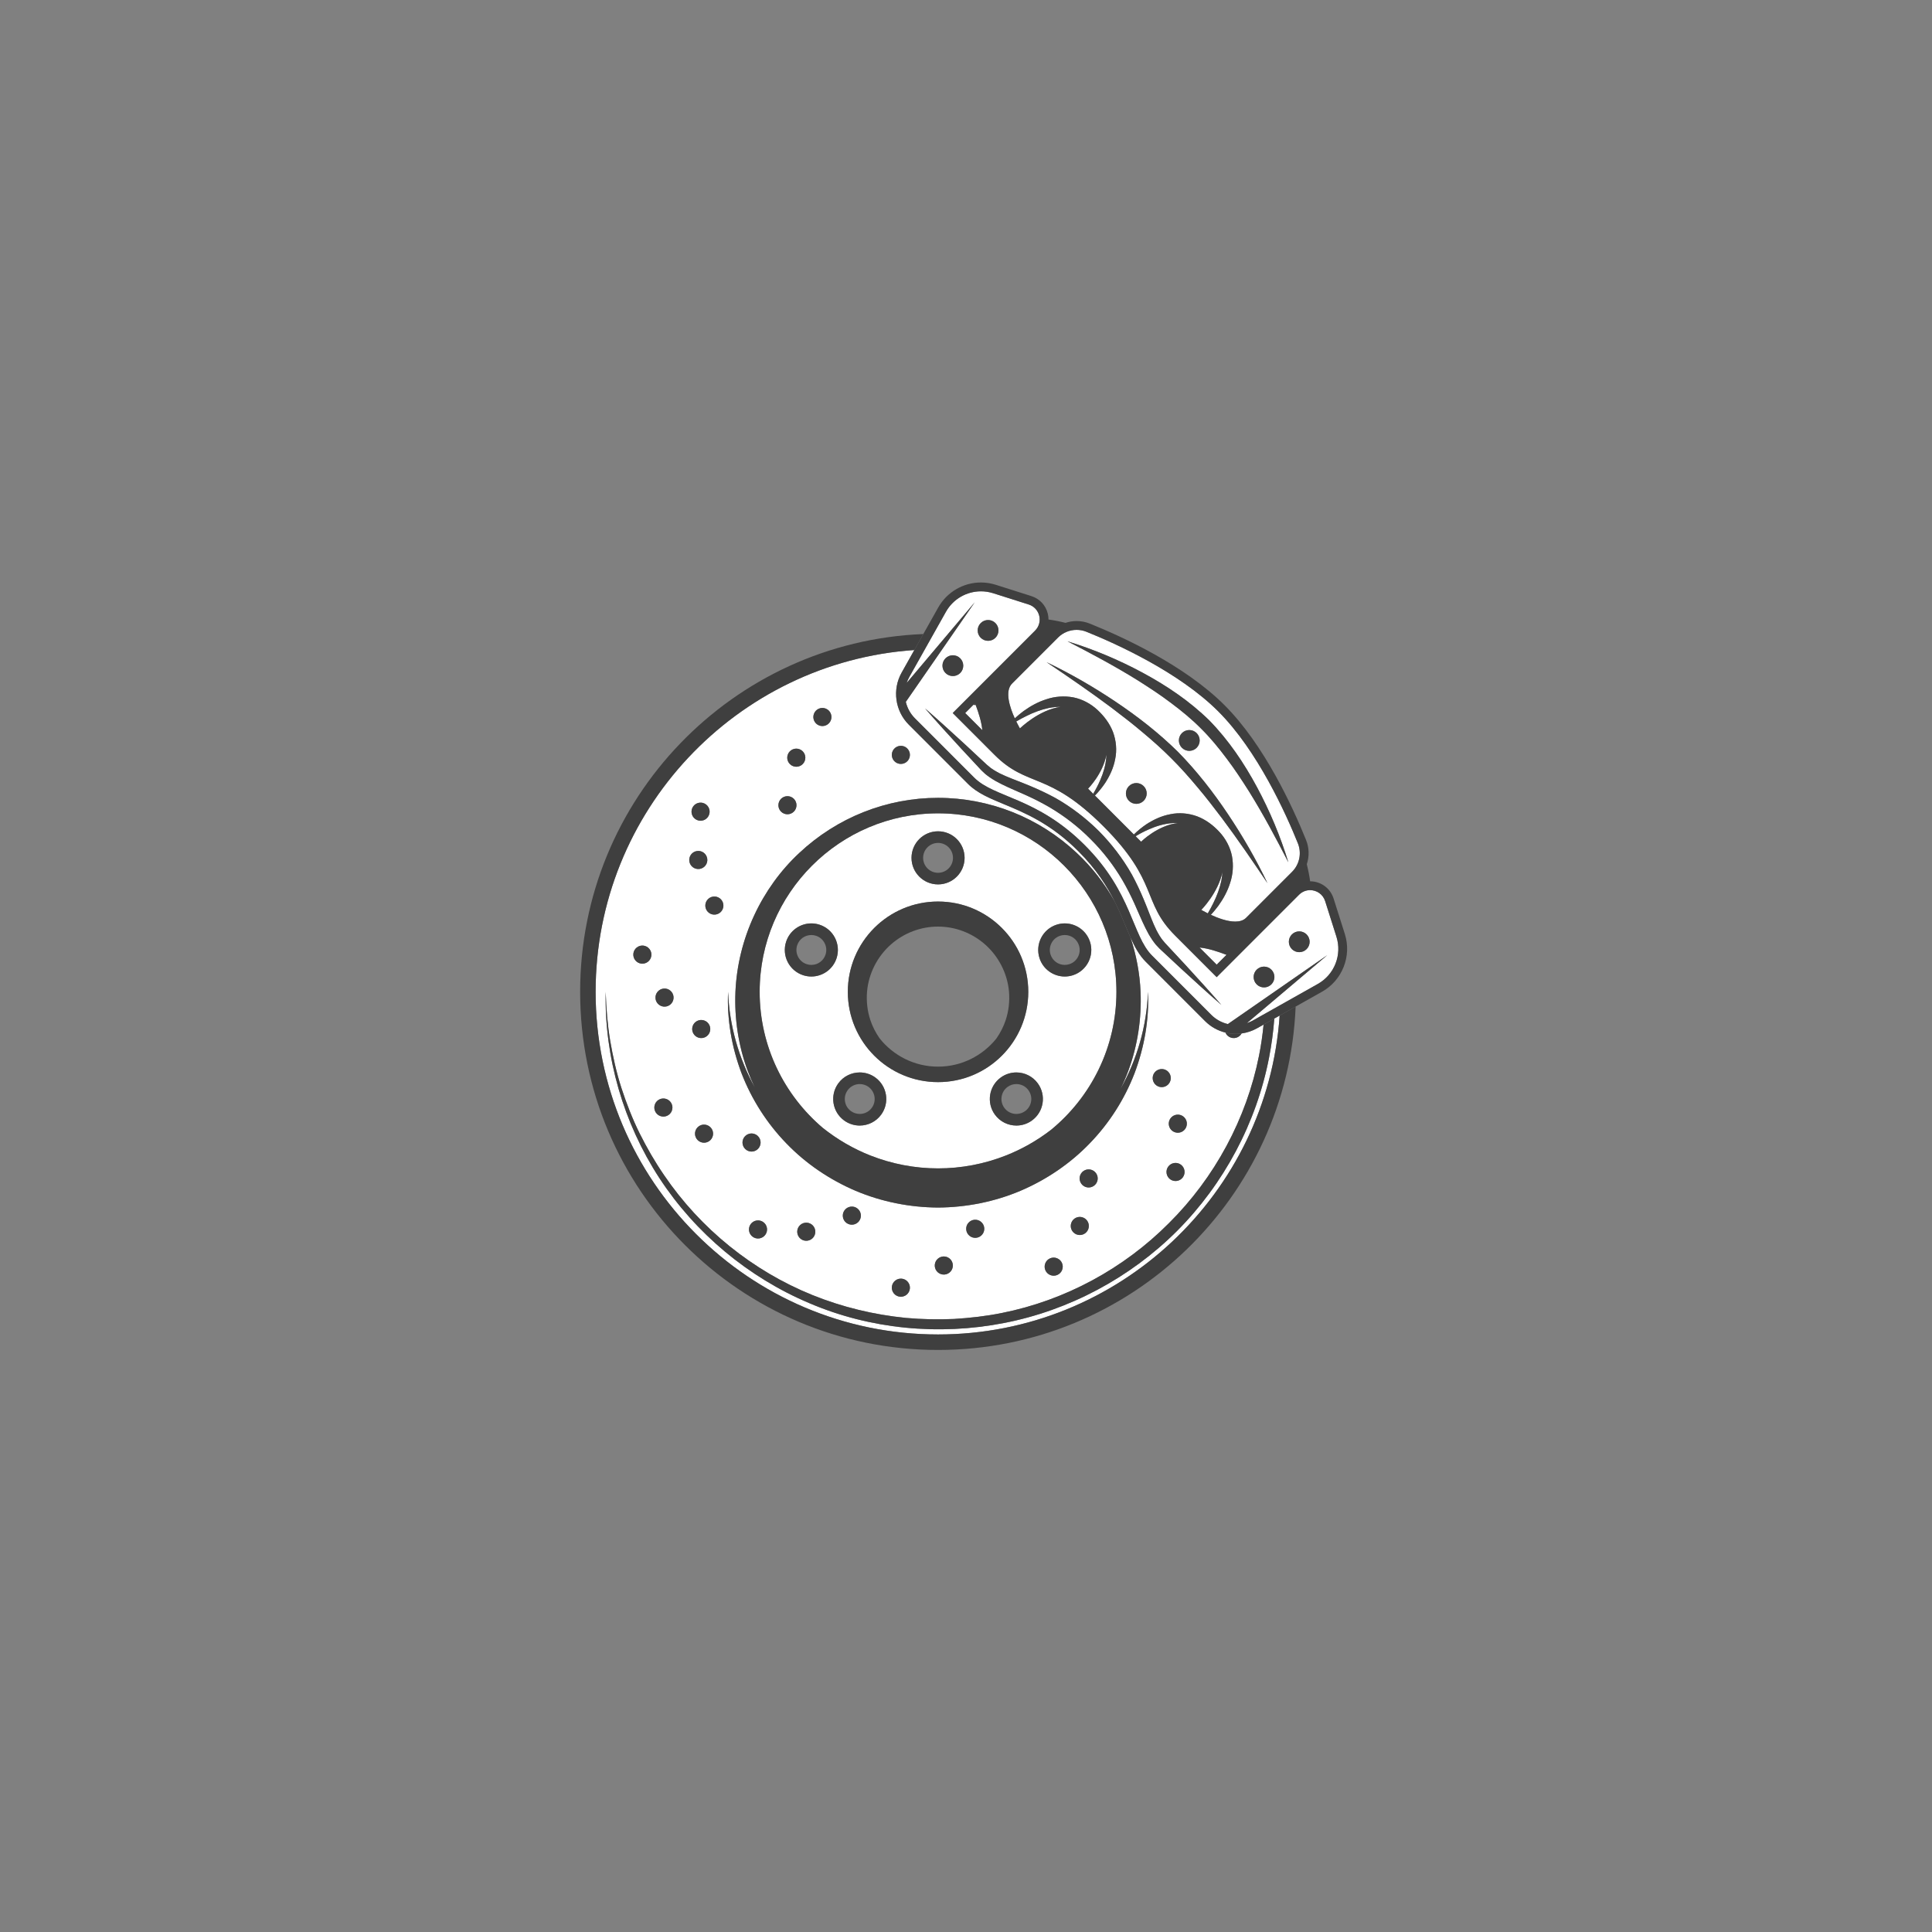
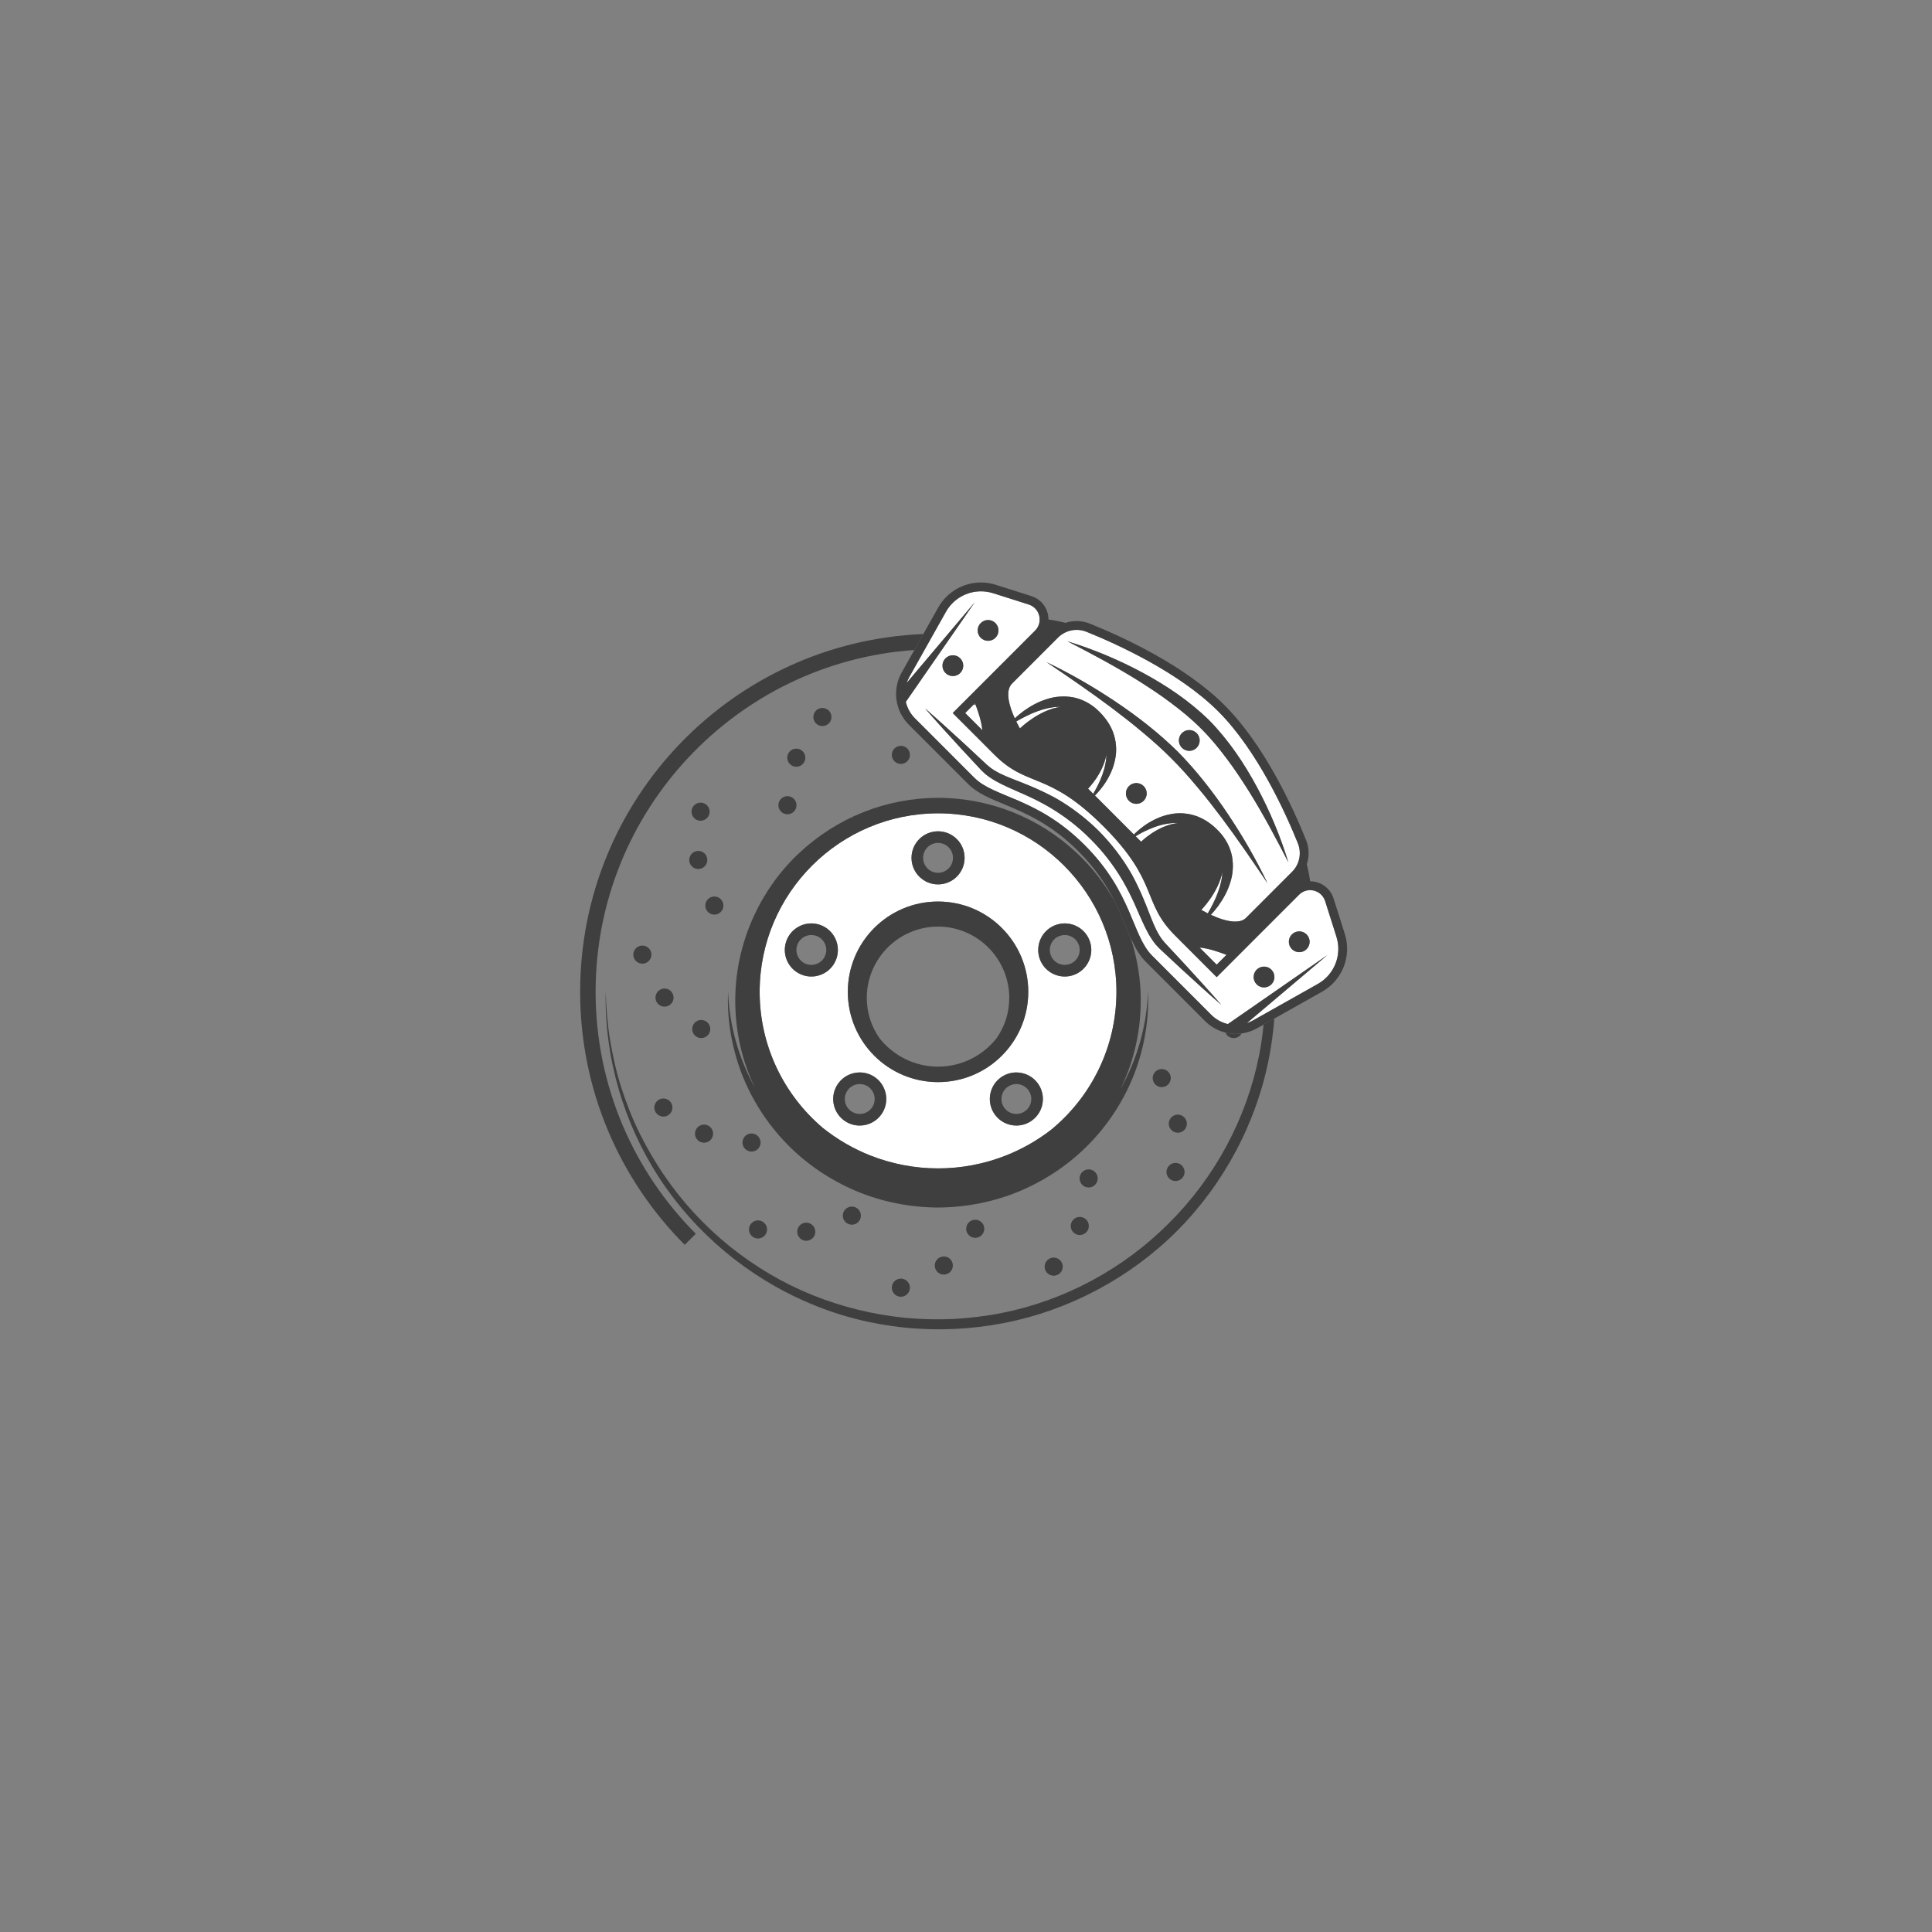
<svg xmlns="http://www.w3.org/2000/svg" version="1.0" preserveAspectRatio="xMidYMid meet" height="1080" viewBox="0 0 810 810" zoomAndPan="magnify" width="1080">
  <rect x="0" y="0" width="810" height="810" fill="#808080" stroke="none" />
  <defs>
    <clipPath id="4c9d590232">
-       <path clip-rule="nonzero" d="M 243 265 L 544 265 L 544 565.965 L 243 565.965 Z M 243 265" />
+       <path clip-rule="nonzero" d="M 243 265 L 544 265 L 243 565.965 Z M 243 265" />
    </clipPath>
    <clipPath id="2f24417f4a">
      <path clip-rule="nonzero" d="M 375 244.215 L 565 244.215 L 565 434 L 375 434 Z M 375 244.215" />
    </clipPath>
  </defs>
  <path fill-rule="nonzero" fill-opacity="1" d="M 411.848 306.129 C 411.488 302.531 410.309 298.934 409.066 295.57 C 408.742 295.59 408.422 295.551 408.109 295.488 L 404.664 298.941 L 411.848 306.129" fill="#ffffff" />
  <path fill-rule="nonzero" fill-opacity="1" d="M 514.223 400.32 C 510.648 398.977 506.785 397.637 502.918 397.25 L 510.098 404.441 L 514.223 400.32" fill="#ffffff" />
-   <path fill-rule="nonzero" fill-opacity="1" d="M 249.715 415.828 C 249.715 495.039 314.121 559.477 393.281 559.477 C 469.102 559.477 531.371 500.363 536.5 425.785 L 534.258 427.039 C 533.84 432.547 533.113 438.031 532.051 443.445 C 526.777 470.762 513.129 496.367 493.477 516.082 C 473.777 535.754 448.18 549.406 420.887 554.684 C 393.637 560.016 364.773 557.27 339.258 546.328 C 313.715 535.539 291.57 517.043 276.461 493.93 C 261.387 470.809 253.363 443.234 253.945 415.828 C 254.152 422.672 254.691 429.496 255.805 436.234 C 256.957 442.961 258.438 449.633 260.527 456.125 C 262.641 462.598 265.102 468.961 268.113 475.059 C 271.148 481.145 274.539 487.043 278.387 492.641 C 293.629 515.117 315.598 532.863 340.652 542.973 C 353.176 548.027 366.406 551.211 379.82 552.543 C 386.535 553.148 393.289 553.27 400.02 552.98 C 406.746 552.555 413.445 551.812 420.055 550.469 C 446.488 545.215 471.18 531.852 490.141 512.746 C 509.246 493.777 522.594 469.066 527.844 442.617 C 528.719 438.305 529.324 433.941 529.766 429.57 L 527.02 431.113 C 525.023 432.238 522.824 432.965 520.562 433.277 C 520.328 433.699 520.008 434.082 519.605 434.402 C 517.965 435.703 515.578 435.426 514.273 433.785 C 514.059 433.512 513.902 433.215 513.773 432.914 C 510.574 432.133 507.633 430.508 505.246 428.117 L 480.398 403.262 C 477.648 400.512 475.762 397.059 474 393.117 C 476.395 400.402 477.852 408.051 478.188 415.828 C 478.656 426.938 476.984 438.27 473.066 448.898 C 472.086 451.52 470.98 454.098 469.746 456.625 C 476.688 444.281 480.773 430.238 481.309 415.828 C 481.82 427.371 479.781 439.051 475.664 449.973 C 471.461 460.871 465.027 470.969 456.824 479.406 C 448.652 487.883 438.684 494.625 427.82 499.258 C 416.934 503.863 405.105 506.203 393.281 506.27 C 381.457 506.211 369.633 503.863 358.742 499.262 C 347.879 494.625 337.906 487.891 329.734 479.414 C 321.531 470.973 315.098 460.875 310.895 449.977 C 306.777 439.051 304.742 427.371 305.254 415.828 C 305.785 429.969 309.742 443.742 316.445 455.91 C 315.352 453.617 314.348 451.285 313.461 448.914 C 309.527 438.281 307.871 426.938 308.336 415.828 C 309.301 393.535 319.309 372.297 335.098 357.613 C 342.957 350.23 352.156 344.391 362.082 340.461 C 372 336.527 382.641 334.488 393.281 334.504 C 403.926 334.488 414.559 336.531 424.48 340.461 C 434.406 344.395 443.598 350.238 451.457 357.621 C 457.746 363.473 463.102 370.383 467.344 377.973 C 464.109 371.512 459.598 364.375 452.148 356.926 C 440.539 345.309 429.695 340.812 420.977 337.199 C 414.926 334.688 409.703 332.52 405.84 328.66 L 380.996 303.801 C 375.254 298.055 374.023 289.098 378.004 282.016 L 383.336 272.527 C 308.793 277.656 249.715 339.965 249.715 415.828 Z M 493.398 495.113 C 491.328 495.418 489.398 493.984 489.094 491.906 C 488.789 489.836 490.219 487.906 492.297 487.598 C 494.367 487.293 496.297 488.727 496.602 490.805 C 496.91 492.875 495.473 494.809 493.398 495.113 Z M 493.25 467.352 C 495.324 467.047 497.254 468.48 497.559 470.555 C 497.863 472.633 496.43 474.562 494.355 474.867 C 492.285 475.168 490.352 473.734 490.047 471.664 C 489.742 469.586 491.176 467.656 493.25 467.352 Z M 486.508 448.238 C 488.582 447.93 490.512 449.363 490.816 451.441 C 491.121 453.516 489.688 455.445 487.613 455.75 C 485.539 456.055 483.609 454.621 483.305 452.543 C 483 450.469 484.434 448.543 486.508 448.238 Z M 452.895 492.664 C 453.668 490.715 455.879 489.762 457.824 490.535 C 459.77 491.309 460.727 493.516 459.953 495.465 C 459.18 497.414 456.973 498.367 455.023 497.594 C 453.078 496.824 452.125 494.613 452.895 492.664 Z M 449.184 512.594 C 449.957 510.645 452.16 509.688 454.109 510.465 C 456.059 511.234 457.012 513.441 456.238 515.391 C 455.469 517.344 453.262 518.297 451.312 517.523 C 449.363 516.75 448.41 514.543 449.184 512.594 Z M 438.238 529.652 C 439.012 527.699 441.219 526.746 443.164 527.523 C 445.113 528.297 446.066 530.496 445.293 532.449 C 444.523 534.398 442.316 535.352 440.367 534.582 C 438.418 533.809 437.465 531.598 438.238 529.652 Z M 406.516 512.199 C 408.156 510.895 410.543 511.172 411.844 512.816 C 413.148 514.457 412.871 516.848 411.227 518.152 C 409.582 519.453 407.195 519.176 405.895 517.531 C 404.594 515.883 404.871 513.496 406.516 512.199 Z M 393.34 527.598 C 394.984 526.293 397.371 526.57 398.676 528.215 C 399.973 529.859 399.695 532.25 398.051 533.551 C 396.41 534.852 394.023 534.574 392.719 532.93 C 391.422 531.281 391.699 528.895 393.34 527.598 Z M 375.34 536.891 C 376.98 535.59 379.367 535.863 380.668 537.512 C 381.969 539.156 381.691 541.543 380.051 542.852 C 378.406 544.145 376.016 543.871 374.715 542.227 C 373.418 540.582 373.695 538.195 375.34 536.891 Z M 356.586 505.902 C 358.66 505.598 360.59 507.035 360.895 509.113 C 361.199 511.184 359.766 513.113 357.691 513.418 C 355.621 513.727 353.688 512.293 353.383 510.215 C 353.078 508.141 354.512 506.211 356.586 505.902 Z M 337.48 512.648 C 339.555 512.344 341.484 513.781 341.789 515.855 C 342.094 517.93 340.66 519.859 338.586 520.164 C 336.512 520.473 334.586 519.035 334.281 516.957 C 333.973 514.887 335.41 512.957 337.48 512.648 Z M 321.555 514.898 C 321.855 516.977 320.422 518.906 318.352 519.211 C 316.277 519.512 314.348 518.078 314.043 516.004 C 313.738 513.93 315.172 512.004 317.246 511.695 C 319.32 511.391 321.246 512.824 321.555 514.898 Z M 311.562 477.605 C 312.336 475.66 314.539 474.703 316.492 475.48 C 318.441 476.25 319.391 478.461 318.617 480.406 C 317.848 482.359 315.641 483.312 313.691 482.539 C 311.742 481.766 310.789 479.555 311.562 477.605 Z M 375.34 313.508 C 376.98 312.207 379.367 312.484 380.668 314.125 C 381.969 315.77 381.691 318.16 380.051 319.461 C 378.406 320.762 376.016 320.484 374.715 318.84 C 373.418 317.199 373.695 314.809 375.34 313.508 Z M 341.27 299.207 C 342.043 297.258 344.246 296.305 346.195 297.078 C 348.145 297.848 349.098 300.055 348.324 302.008 C 347.555 303.953 345.348 304.91 343.398 304.141 C 341.449 303.367 340.496 301.156 341.27 299.207 Z M 330.324 316.266 C 331.098 314.316 333.301 313.363 335.25 314.137 C 337.199 314.906 338.152 317.113 337.379 319.062 C 336.609 321.016 334.398 321.969 332.453 321.195 C 330.504 320.418 329.551 318.215 330.324 316.266 Z M 326.613 336.191 C 327.383 334.242 329.59 333.293 331.539 334.059 C 333.488 334.832 334.441 337.043 333.668 338.992 C 332.895 340.938 330.691 341.895 328.738 341.121 C 326.789 340.348 325.836 338.141 326.613 336.191 Z M 271.668 403.207 C 270.027 404.512 267.641 404.234 266.336 402.586 C 265.039 400.941 265.312 398.555 266.957 397.254 C 268.602 395.949 270.988 396.23 272.289 397.875 C 273.59 399.52 273.312 401.906 271.668 403.207 Z M 281.656 465.742 C 280.887 467.691 278.676 468.645 276.73 467.871 C 274.777 467.102 273.824 464.891 274.598 462.941 C 275.371 460.992 277.578 460.039 279.527 460.812 C 281.477 461.586 282.43 463.789 281.656 465.742 Z M 280.961 421.223 C 279.316 422.523 276.93 422.242 275.625 420.605 C 274.328 418.957 274.605 416.57 276.25 415.266 C 277.891 413.965 280.281 414.238 281.582 415.887 C 282.879 417.531 282.605 419.918 280.961 421.223 Z M 289.008 361.102 C 288.699 359.023 290.133 357.098 292.211 356.793 C 294.281 356.484 296.211 357.922 296.516 359.996 C 296.82 362.07 295.387 364 293.312 364.305 C 291.238 364.609 289.312 363.176 289.008 361.102 Z M 291.637 428.449 C 293.281 427.148 295.672 427.426 296.973 429.066 C 298.27 430.711 297.992 433.102 296.352 434.402 C 294.707 435.703 292.32 435.426 291.02 433.785 C 289.719 432.137 289.996 429.75 291.637 428.449 Z M 298.703 476.691 C 297.93 478.645 295.723 479.594 293.777 478.824 C 291.832 478.051 290.875 475.84 291.645 473.895 C 292.422 471.945 294.629 470.988 296.574 471.762 C 298.523 472.539 299.477 474.742 298.703 476.691 Z M 303.258 379.109 C 303.562 381.188 302.129 383.113 300.055 383.422 C 297.98 383.727 296.051 382.289 295.746 380.215 C 295.445 378.141 296.879 376.211 298.953 375.906 C 301.023 375.602 302.949 377.039 303.258 379.109 Z M 297.473 339.746 C 297.777 341.824 296.34 343.75 294.266 344.059 C 292.195 344.363 290.27 342.93 289.961 340.855 C 289.656 338.777 291.09 336.848 293.164 336.543 C 295.234 336.238 297.168 337.672 297.473 339.746" fill="#ffffff" />
  <path fill-rule="nonzero" fill-opacity="1" d="M 318.492 415.828 C 318.492 438.668 328.785 459.141 344.961 472.879 C 351.02 477.703 357.742 481.621 364.879 484.441 C 373.914 488 383.574 489.855 393.281 489.852 C 402.988 489.863 412.656 488.02 421.691 484.461 C 428.445 481.805 434.836 478.168 440.637 473.699 C 457.371 459.969 468.07 439.129 468.07 415.828 C 468.07 374.566 434.52 340.996 393.281 340.996 C 352.043 340.996 318.492 374.566 318.492 415.828 Z M 340.164 409.41 C 339.023 409.41 337.867 409.234 336.723 408.867 C 330.879 406.965 327.68 400.684 329.578 394.836 C 331.105 390.133 335.469 387.141 340.16 387.141 C 341.301 387.141 342.457 387.316 343.598 387.688 C 349.445 389.59 352.641 395.867 350.742 401.719 C 349.215 406.422 344.852 409.41 340.164 409.41 Z M 369.453 467.305 C 367.273 470.301 363.883 471.895 360.441 471.895 C 358.176 471.895 355.887 471.203 353.91 469.77 C 348.938 466.156 347.836 459.195 351.449 454.215 C 353.625 451.219 357.02 449.629 360.461 449.629 C 362.73 449.629 365.016 450.32 366.992 451.754 C 371.961 455.371 373.062 462.332 369.453 467.305 Z M 442.965 387.688 C 444.109 387.316 445.266 387.141 446.402 387.141 C 451.094 387.141 455.457 390.133 456.988 394.836 C 458.887 400.684 455.684 406.965 449.84 408.867 C 448.699 409.234 447.543 409.41 446.402 409.41 C 441.711 409.41 437.348 406.422 435.82 401.719 C 433.922 395.867 437.121 389.59 442.965 387.688 Z M 435.113 454.215 C 438.727 459.195 437.625 466.156 432.652 469.77 C 430.68 471.203 428.387 471.895 426.125 471.895 C 422.684 471.895 419.289 470.301 417.109 467.305 C 413.5 462.332 414.602 455.371 419.574 451.754 C 421.551 450.32 423.836 449.629 426.102 449.629 C 429.543 449.629 432.938 451.219 435.113 454.215 Z M 431.113 415.828 C 431.113 436.738 414.18 453.684 393.281 453.684 C 372.387 453.684 355.449 436.738 355.449 415.828 C 355.449 394.922 372.387 377.973 393.281 377.973 C 414.18 377.973 431.113 394.922 431.113 415.828 Z M 404.41 359.66 C 404.41 365.809 399.426 370.789 393.281 370.789 C 387.137 370.789 382.156 365.809 382.156 359.66 C 382.156 353.512 387.137 348.527 393.281 348.527 C 399.426 348.527 404.41 353.512 404.41 359.66" fill="#ffffff" />
  <g clip-path="url(#4c9d590232)">
    <path fill-rule="nonzero" fill-opacity="1" d="M 393.281 559.477 C 314.121 559.477 249.715 495.039 249.715 415.828 C 249.715 339.965 308.793 277.656 383.336 272.527 L 387.102 265.824 C 307.098 269.07 243.227 334.977 243.227 415.828 C 243.227 498.746 310.406 565.973 393.281 565.973 C 474.086 565.973 539.957 502.066 543.203 422.012 L 536.5 425.785 C 531.371 500.363 469.102 559.477 393.281 559.477" fill="#3f3f3f" />
  </g>
  <path fill-rule="nonzero" fill-opacity="1" d="M 355.449 415.828 C 355.449 436.738 372.387 453.684 393.281 453.684 C 414.18 453.684 431.113 436.738 431.113 415.828 C 431.113 394.922 414.18 377.973 393.281 377.973 C 372.387 377.973 355.449 394.922 355.449 415.828 Z M 393.281 447.195 C 383.371 447.195 374.535 442.555 368.789 435.344 C 367.105 432.949 365.773 430.332 364.875 427.602 C 363.617 423.762 363.191 419.73 363.508 415.828 C 364.156 407.984 367.98 400.883 373.477 396.012 C 378.988 391.113 386.105 388.465 393.281 388.48 C 400.457 388.469 407.566 391.133 413.07 396.031 C 418.559 400.898 422.375 407.992 423.031 415.828 C 423.352 419.73 422.926 423.754 421.672 427.594 C 420.762 430.375 419.406 433.039 417.68 435.477 C 411.926 442.609 403.137 447.195 393.281 447.195" fill="#3f3f3f" />
  <path fill-rule="nonzero" fill-opacity="1" d="M 382.156 359.66 C 382.156 365.809 387.137 370.789 393.281 370.789 C 399.426 370.789 404.41 365.809 404.41 359.66 C 404.41 353.512 399.426 348.527 393.281 348.527 C 387.137 348.527 382.156 353.512 382.156 359.66 Z M 399.543 359.66 C 399.543 363.117 396.734 365.926 393.281 365.926 C 389.828 365.926 387.023 363.117 387.023 359.66 C 387.023 356.207 389.828 353.395 393.281 353.395 C 396.734 353.395 399.543 356.207 399.543 359.66" fill="#3f3f3f" />
  <path fill-rule="nonzero" fill-opacity="1" d="M 343.598 387.688 C 342.457 387.316 341.301 387.141 340.16 387.141 C 335.469 387.141 331.105 390.133 329.578 394.836 C 327.68 400.684 330.879 406.965 336.723 408.867 C 337.867 409.234 339.023 409.41 340.164 409.41 C 344.852 409.41 349.215 406.422 350.742 401.719 C 352.641 395.867 349.445 389.59 343.598 387.688 Z M 346.113 400.215 C 345.273 402.805 342.883 404.543 340.164 404.543 C 339.508 404.543 338.855 404.438 338.227 404.234 C 334.941 403.168 333.141 399.629 334.207 396.34 C 335.047 393.75 337.438 392.012 340.16 392.012 C 340.812 392.012 341.465 392.113 342.094 392.32 C 343.684 392.836 344.977 393.941 345.738 395.43 C 346.496 396.922 346.633 398.621 346.113 400.215" fill="#3f3f3f" />
  <path fill-rule="nonzero" fill-opacity="1" d="M 366.992 451.754 C 365.016 450.32 362.73 449.629 360.461 449.629 C 357.02 449.629 353.625 451.219 351.449 454.215 C 347.836 459.195 348.938 466.156 353.91 469.77 C 355.887 471.203 358.176 471.895 360.441 471.895 C 363.883 471.895 367.273 470.301 369.453 467.305 C 373.062 462.332 371.961 455.371 366.992 451.754 Z M 365.516 464.445 C 364.324 466.086 362.473 467.027 360.441 467.027 C 359.117 467.027 357.848 466.613 356.77 465.832 C 355.418 464.848 354.527 463.398 354.266 461.742 C 354.004 460.09 354.402 458.438 355.387 457.078 C 356.574 455.438 358.426 454.5 360.461 454.5 C 361.785 454.5 363.055 454.91 364.133 455.691 C 366.926 457.723 367.547 461.648 365.516 464.445" fill="#3f3f3f" />
  <path fill-rule="nonzero" fill-opacity="1" d="M 419.574 451.754 C 414.602 455.371 413.5 462.332 417.109 467.305 C 419.289 470.301 422.684 471.895 426.125 471.895 C 428.387 471.895 430.68 471.203 432.652 469.77 C 437.625 466.156 438.727 459.195 435.113 454.215 C 432.938 451.219 429.543 449.629 426.102 449.629 C 423.836 449.629 421.551 450.32 419.574 451.754 Z M 431.18 457.078 C 432.16 458.438 432.559 460.09 432.297 461.742 C 432.035 463.398 431.148 464.848 429.793 465.832 C 428.715 466.613 427.449 467.027 426.125 467.027 C 424.09 467.027 422.242 466.086 421.051 464.445 C 419.02 461.648 419.645 457.723 422.43 455.691 C 423.508 454.91 424.781 454.5 426.105 454.5 C 428.137 454.5 429.988 455.438 431.18 457.078" fill="#3f3f3f" />
  <path fill-rule="nonzero" fill-opacity="1" d="M 446.402 409.41 C 447.543 409.41 448.699 409.234 449.84 408.867 C 455.684 406.965 458.887 400.684 456.988 394.836 C 455.457 390.133 451.094 387.141 446.402 387.141 C 445.266 387.141 444.109 387.316 442.965 387.688 C 437.121 389.59 433.922 395.867 435.82 401.719 C 437.348 406.422 441.711 409.41 446.402 409.41 Z M 440.828 395.43 C 441.582 393.941 442.879 392.836 444.469 392.32 C 445.102 392.113 445.754 392.012 446.402 392.012 C 449.125 392.012 451.516 393.75 452.355 396.34 C 453.422 399.629 451.621 403.168 448.34 404.234 C 447.703 404.438 447.055 404.543 446.402 404.543 C 443.684 404.543 441.289 402.805 440.449 400.215 C 439.934 398.621 440.066 396.922 440.828 395.43" fill="#3f3f3f" />
  <path fill-rule="nonzero" fill-opacity="1" d="M 451.457 357.621 C 443.598 350.238 434.406 344.395 424.48 340.461 C 414.559 336.531 403.926 334.488 393.281 334.504 C 382.641 334.488 372 336.527 362.082 340.461 C 352.156 344.391 342.957 350.23 335.098 357.613 C 319.309 372.297 309.301 393.535 308.336 415.828 C 307.871 426.938 309.527 438.281 313.461 448.914 C 314.348 451.285 315.352 453.617 316.445 455.91 C 309.742 443.742 305.785 429.969 305.254 415.828 C 304.742 427.371 306.777 439.051 310.895 449.977 C 315.098 460.875 321.531 470.973 329.734 479.414 C 337.906 487.891 347.879 494.625 358.742 499.262 C 369.633 503.863 381.457 506.211 393.281 506.27 C 405.105 506.203 416.934 503.863 427.82 499.258 C 438.684 494.625 448.652 487.883 456.824 479.406 C 465.027 470.969 471.461 460.871 475.664 449.973 C 479.781 439.051 481.82 427.371 481.309 415.828 C 480.773 430.238 476.688 444.281 469.746 456.625 C 470.98 454.098 472.086 451.52 473.066 448.898 C 476.984 438.27 478.656 426.938 478.188 415.828 C 477.852 408.051 476.395 400.402 474 393.117 C 473.285 391.523 472.59 389.863 471.867 388.117 C 470.57 384.988 469.156 381.586 467.344 377.973 C 463.102 370.383 457.746 363.473 451.457 357.621 Z M 468.07 415.828 C 468.07 439.129 457.371 459.969 440.637 473.699 C 434.836 478.168 428.445 481.805 421.691 484.461 C 412.656 488.02 402.988 489.863 393.281 489.852 C 383.574 489.855 373.914 488 364.879 484.441 C 357.742 481.621 351.02 477.703 344.961 472.879 C 328.785 459.141 318.492 438.668 318.492 415.828 C 318.492 374.566 352.043 340.996 393.281 340.996 C 434.52 340.996 468.07 374.566 468.07 415.828" fill="#3f3f3f" />
  <path fill-rule="nonzero" fill-opacity="1" d="M 490.141 512.746 C 471.18 531.852 446.488 545.215 420.055 550.469 C 413.445 551.812 406.746 552.555 400.02 552.98 C 393.289 553.27 386.535 553.148 379.82 552.543 C 366.406 551.211 353.176 548.027 340.652 542.973 C 315.598 532.863 293.629 515.117 278.387 492.641 C 274.539 487.043 271.148 481.145 268.113 475.059 C 265.102 468.961 262.641 462.598 260.527 456.125 C 258.438 449.633 256.957 442.961 255.805 436.234 C 254.691 429.496 254.152 422.672 253.945 415.828 C 253.363 443.234 261.387 470.809 276.461 493.93 C 291.57 517.043 313.715 535.539 339.258 546.328 C 364.773 557.27 393.637 560.016 420.887 554.684 C 448.18 549.406 473.777 535.754 493.477 516.082 C 513.129 496.367 526.777 470.762 532.051 443.445 C 533.113 438.031 533.84 432.547 534.258 427.039 L 529.766 429.57 C 529.324 433.941 528.719 438.305 527.844 442.617 C 522.594 469.066 509.246 493.777 490.141 512.746" fill="#3f3f3f" />
  <path fill-rule="nonzero" fill-opacity="1" d="M 380.051 319.461 C 381.691 318.16 381.969 315.77 380.668 314.125 C 379.367 312.484 376.98 312.207 375.34 313.508 C 373.695 314.809 373.418 317.199 374.715 318.84 C 376.016 320.484 378.406 320.762 380.051 319.461" fill="#3f3f3f" />
-   <path fill-rule="nonzero" fill-opacity="1" d="M 408.781 294.816 L 408.109 295.488 C 408.422 295.551 408.742 295.59 409.066 295.57 C 408.973 295.316 408.879 295.07 408.781 294.816" fill="#3f3f3f" />
  <path fill-rule="nonzero" fill-opacity="1" d="M 519.605 434.402 C 520.008 434.082 520.328 433.699 520.562 433.277 C 519.754 433.387 518.934 433.453 518.109 433.453 C 516.625 433.453 515.18 433.254 513.773 432.914 C 513.902 433.215 514.059 433.512 514.273 433.785 C 515.578 435.426 517.965 435.703 519.605 434.402" fill="#3f3f3f" />
  <path fill-rule="nonzero" fill-opacity="1" d="M 487.613 455.75 C 489.688 455.445 491.121 453.516 490.816 451.441 C 490.512 449.363 488.582 447.93 486.508 448.238 C 484.434 448.543 483 450.469 483.305 452.543 C 483.609 454.621 485.539 456.055 487.613 455.75" fill="#3f3f3f" />
  <path fill-rule="nonzero" fill-opacity="1" d="M 490.047 471.664 C 490.352 473.734 492.285 475.168 494.355 474.867 C 496.43 474.562 497.863 472.633 497.559 470.555 C 497.254 468.48 495.324 467.047 493.25 467.352 C 491.176 467.656 489.742 469.586 490.047 471.664" fill="#3f3f3f" />
  <path fill-rule="nonzero" fill-opacity="1" d="M 492.297 487.598 C 490.219 487.906 488.789 489.836 489.094 491.906 C 489.398 493.984 491.328 495.418 493.398 495.113 C 495.473 494.809 496.91 492.875 496.602 490.805 C 496.297 488.727 494.367 487.293 492.297 487.598" fill="#3f3f3f" />
  <path fill-rule="nonzero" fill-opacity="1" d="M 455.023 497.594 C 456.973 498.367 459.18 497.414 459.953 495.465 C 460.727 493.516 459.77 491.309 457.824 490.535 C 455.879 489.762 453.668 490.715 452.895 492.664 C 452.125 494.613 453.078 496.824 455.023 497.594" fill="#3f3f3f" />
  <path fill-rule="nonzero" fill-opacity="1" d="M 451.312 517.523 C 453.262 518.297 455.469 517.344 456.238 515.391 C 457.012 513.441 456.059 511.234 454.109 510.465 C 452.16 509.688 449.957 510.645 449.184 512.594 C 448.41 514.543 449.363 516.75 451.312 517.523" fill="#3f3f3f" />
  <path fill-rule="nonzero" fill-opacity="1" d="M 440.367 534.582 C 442.316 535.352 444.523 534.398 445.293 532.449 C 446.066 530.496 445.113 528.297 443.164 527.523 C 441.219 526.746 439.012 527.699 438.238 529.652 C 437.465 531.598 438.418 533.809 440.367 534.582" fill="#3f3f3f" />
  <path fill-rule="nonzero" fill-opacity="1" d="M 411.227 518.152 C 412.871 516.848 413.148 514.457 411.844 512.816 C 410.543 511.172 408.156 510.895 406.516 512.199 C 404.871 513.496 404.594 515.883 405.895 517.531 C 407.195 519.176 409.582 519.453 411.227 518.152" fill="#3f3f3f" />
  <path fill-rule="nonzero" fill-opacity="1" d="M 398.051 533.551 C 399.695 532.25 399.973 529.859 398.676 528.215 C 397.371 526.57 394.984 526.293 393.34 527.598 C 391.699 528.895 391.422 531.281 392.719 532.93 C 394.023 534.574 396.41 534.852 398.051 533.551" fill="#3f3f3f" />
  <path fill-rule="nonzero" fill-opacity="1" d="M 380.051 542.852 C 381.691 541.543 381.969 539.156 380.668 537.512 C 379.367 535.863 376.98 535.59 375.34 536.891 C 373.695 538.195 373.418 540.582 374.715 542.227 C 376.016 543.871 378.406 544.145 380.051 542.852" fill="#3f3f3f" />
  <path fill-rule="nonzero" fill-opacity="1" d="M 357.691 513.418 C 359.766 513.113 361.199 511.184 360.895 509.113 C 360.59 507.035 358.66 505.598 356.586 505.902 C 354.512 506.211 353.078 508.141 353.383 510.215 C 353.688 512.293 355.621 513.727 357.691 513.418" fill="#3f3f3f" />
  <path fill-rule="nonzero" fill-opacity="1" d="M 338.586 520.164 C 340.66 519.859 342.094 517.93 341.789 515.855 C 341.484 513.781 339.555 512.344 337.48 512.648 C 335.41 512.957 333.973 514.887 334.281 516.957 C 334.586 519.035 336.512 520.473 338.586 520.164" fill="#3f3f3f" />
  <path fill-rule="nonzero" fill-opacity="1" d="M 317.246 511.695 C 315.172 512.004 313.738 513.93 314.043 516.004 C 314.348 518.078 316.277 519.512 318.352 519.211 C 320.422 518.906 321.855 516.977 321.555 514.898 C 321.246 512.824 319.32 511.391 317.246 511.695" fill="#3f3f3f" />
  <path fill-rule="nonzero" fill-opacity="1" d="M 313.691 482.539 C 315.641 483.312 317.848 482.359 318.617 480.406 C 319.391 478.461 318.441 476.25 316.492 475.48 C 314.539 474.703 312.336 475.66 311.562 477.605 C 310.789 479.555 311.742 481.766 313.691 482.539" fill="#3f3f3f" />
  <path fill-rule="nonzero" fill-opacity="1" d="M 296.574 471.762 C 294.629 470.988 292.422 471.945 291.645 473.895 C 290.875 475.84 291.832 478.051 293.777 478.824 C 295.723 479.594 297.93 478.645 298.703 476.691 C 299.477 474.742 298.523 472.539 296.574 471.762" fill="#3f3f3f" />
  <path fill-rule="nonzero" fill-opacity="1" d="M 279.527 460.812 C 277.578 460.039 275.371 460.992 274.598 462.941 C 273.824 464.891 274.777 467.102 276.73 467.871 C 278.676 468.645 280.887 467.691 281.656 465.742 C 282.43 463.789 281.477 461.586 279.527 460.812" fill="#3f3f3f" />
  <path fill-rule="nonzero" fill-opacity="1" d="M 296.352 434.402 C 297.992 433.102 298.27 430.711 296.973 429.066 C 295.672 427.426 293.281 427.148 291.637 428.449 C 289.996 429.75 289.719 432.137 291.02 433.785 C 292.32 435.426 294.707 435.703 296.352 434.402" fill="#3f3f3f" />
  <path fill-rule="nonzero" fill-opacity="1" d="M 276.25 415.266 C 274.605 416.57 274.328 418.957 275.625 420.605 C 276.93 422.242 279.316 422.523 280.961 421.223 C 282.605 419.918 282.879 417.531 281.582 415.887 C 280.281 414.238 277.891 413.965 276.25 415.266" fill="#3f3f3f" />
  <path fill-rule="nonzero" fill-opacity="1" d="M 266.957 397.254 C 265.312 398.555 265.039 400.941 266.336 402.586 C 267.641 404.234 270.027 404.512 271.668 403.207 C 273.312 401.906 273.59 399.52 272.289 397.875 C 270.988 396.23 268.602 395.949 266.957 397.254" fill="#3f3f3f" />
  <path fill-rule="nonzero" fill-opacity="1" d="M 295.746 380.215 C 296.051 382.289 297.98 383.727 300.055 383.422 C 302.129 383.113 303.562 381.188 303.258 379.109 C 302.949 377.039 301.023 375.602 298.953 375.906 C 296.879 376.211 295.445 378.141 295.746 380.215" fill="#3f3f3f" />
  <path fill-rule="nonzero" fill-opacity="1" d="M 293.312 364.305 C 295.387 364 296.82 362.07 296.516 359.996 C 296.211 357.922 294.281 356.484 292.211 356.793 C 290.133 357.098 288.699 359.023 289.008 361.102 C 289.312 363.176 291.238 364.609 293.312 364.305" fill="#3f3f3f" />
  <path fill-rule="nonzero" fill-opacity="1" d="M 289.961 340.855 C 290.27 342.93 292.195 344.363 294.266 344.059 C 296.34 343.75 297.777 341.824 297.473 339.746 C 297.168 337.672 295.234 336.238 293.164 336.543 C 291.09 336.848 289.656 338.777 289.961 340.855" fill="#3f3f3f" />
  <path fill-rule="nonzero" fill-opacity="1" d="M 328.738 341.121 C 330.691 341.895 332.895 340.938 333.668 338.992 C 334.441 337.043 333.488 334.832 331.539 334.059 C 329.59 333.293 327.383 334.242 326.613 336.191 C 325.836 338.141 326.789 340.348 328.738 341.121" fill="#3f3f3f" />
  <path fill-rule="nonzero" fill-opacity="1" d="M 332.453 321.195 C 334.398 321.969 336.609 321.016 337.379 319.062 C 338.152 317.113 337.199 314.906 335.25 314.137 C 333.301 313.363 331.098 314.316 330.324 316.266 C 329.551 318.215 330.504 320.418 332.453 321.195" fill="#3f3f3f" />
  <path fill-rule="nonzero" fill-opacity="1" d="M 343.398 304.141 C 345.348 304.91 347.555 303.953 348.324 302.008 C 349.098 300.055 348.145 297.848 346.195 297.078 C 344.246 296.305 342.043 297.258 341.27 299.207 C 340.496 301.156 341.449 303.367 343.398 304.141" fill="#3f3f3f" />
  <path fill-rule="nonzero" fill-opacity="1" d="M 552.5 412.531 C 559.465 408.617 562.723 400.344 560.309 392.73 L 555.574 377.801 C 554.641 374.867 551.984 373.195 549.266 373.195 C 547.617 373.195 545.949 373.809 544.633 375.129 L 510.098 409.676 C 510.098 409.676 506.602 406.172 492.598 392.164 C 478.594 378.152 485.965 369.797 462.625 346.445 C 439.289 323.09 430.934 330.469 416.934 316.453 C 402.93 302.441 399.43 298.941 399.43 298.941 L 433.957 264.395 C 437.453 260.895 436 254.941 431.289 253.441 L 416.371 248.703 C 414.684 248.172 412.969 247.914 411.273 247.914 C 405.312 247.914 399.625 251.086 396.578 256.516 L 381.23 283.828 C 380.773 284.637 380.418 285.473 380.129 286.328 L 408.652 252.535 L 379.766 294.262 C 380.367 296.82 381.66 299.23 383.613 301.18 L 408.461 326.043 C 416.934 334.52 434.746 334.273 454.762 354.309 C 474.785 374.34 474.539 392.164 483.016 400.645 L 507.859 425.5 C 509.816 427.457 512.227 428.742 514.785 429.348 L 556.48 400.445 L 522.746 428.957 C 523.582 428.672 524.41 428.332 525.207 427.891 Z M 402.574 282.168 C 400.871 283.867 398.109 283.867 396.406 282.168 C 394.707 280.465 394.707 277.703 396.406 276 C 398.109 274.297 400.871 274.297 402.574 276 C 404.273 277.703 404.273 280.465 402.574 282.168 Z M 411.176 261.223 C 412.875 259.52 415.637 259.52 417.336 261.223 C 419.043 262.926 419.043 265.691 417.336 267.395 C 415.637 269.094 412.875 269.094 411.176 267.395 C 409.469 265.691 409.469 262.926 411.176 261.223 Z M 495.336 406.266 L 487.113 398.609 L 486.09 397.652 L 485.043 396.543 C 484.312 395.812 483.773 394.977 483.168 394.164 C 482.578 393.352 482.117 392.492 481.586 391.648 L 480.234 389.07 C 478.531 385.625 477.121 382.156 475.602 378.797 C 474.078 375.43 472.414 372.168 470.586 369.023 C 466.887 362.754 462.422 356.969 457.238 351.832 C 452.113 346.637 446.324 342.184 440.062 338.473 C 436.918 336.641 433.66 334.98 430.297 333.457 C 426.934 331.938 423.473 330.516 420.027 328.816 L 417.449 327.465 C 416.609 326.938 415.746 326.477 414.934 325.887 C 414.129 325.281 413.289 324.738 412.562 324.008 L 411.453 322.961 L 410.496 321.934 L 402.84 313.711 C 397.781 308.18 392.719 302.66 387.809 296.988 C 393.477 301.898 398.996 306.973 404.52 312.031 L 413.766 320.645 L 414.758 321.461 C 415.371 322.039 416.145 322.473 416.855 322.961 C 417.582 323.434 418.402 323.816 419.16 324.254 L 421.617 325.383 C 424.965 326.82 428.5 328.074 431.996 329.555 C 435.492 331.016 438.961 332.648 442.34 334.48 C 449.043 338.254 455.223 342.992 460.676 348.391 C 466.078 353.848 470.805 360.035 474.586 366.734 C 476.418 370.117 478.051 373.59 479.508 377.094 C 480.992 380.59 482.25 384.121 483.68 387.473 L 484.812 389.93 C 485.246 390.691 485.625 391.512 486.102 392.238 C 486.586 392.945 487.023 393.719 487.598 394.336 L 488.418 395.328 L 489.371 396.355 L 497.023 404.578 C 502.078 410.109 507.145 415.629 512.051 421.305 C 506.383 416.391 500.863 411.328 495.336 406.266 Z M 533.031 412.703 C 531.328 414.402 528.566 414.402 526.867 412.703 C 525.164 410.996 525.164 408.234 526.867 406.535 C 528.566 404.832 531.328 404.832 533.031 406.535 C 534.734 408.234 534.734 410.996 533.031 412.703 Z M 547.797 397.926 C 546.094 399.629 543.336 399.629 541.633 397.926 C 539.93 396.223 539.93 393.461 541.633 391.758 C 543.336 390.055 546.094 390.055 547.797 391.758 C 549.5 393.461 549.5 396.223 547.797 397.926" fill="#ffffff" />
  <path fill-rule="nonzero" fill-opacity="1" d="M 512.055 369.227 C 512.289 368.027 512.426 366.828 512.496 365.637 C 510.742 374.305 503.652 381.473 503.652 381.473 C 503.652 381.473 504.73 382.113 506.375 382.934 C 507.219 381.496 508.012 380.043 508.723 378.559 C 510.23 375.535 511.398 372.387 512.055 369.227" fill="#ffffff" />
  <path fill-rule="nonzero" fill-opacity="1" d="M 424.305 286.59 C 421.094 289.801 423.406 296.688 425.453 301.172 C 426.625 300.098 427.855 299.082 429.141 298.117 C 432.023 296.043 435.203 294.258 438.734 293.16 C 442.227 291.977 446.152 291.66 449.977 292.371 C 453.797 293.117 457.363 295.078 460.137 297.648 C 462.887 300.211 465.246 303.293 466.641 306.93 C 467.98 310.566 468.328 314.57 467.543 318.238 C 466.863 321.938 465.277 325.293 463.332 328.285 C 462.059 330.176 460.629 331.93 459.059 333.531 L 467.297 341.77 L 475.379 349.863 C 476.977 348.293 478.734 346.859 480.621 345.582 C 483.609 343.633 486.965 342.055 490.66 341.371 C 494.328 340.586 498.328 340.93 501.961 342.273 C 505.598 343.668 508.684 346.023 511.238 348.781 C 513.812 351.555 515.766 355.121 516.516 358.949 C 517.227 362.773 516.906 366.695 515.727 370.195 C 514.625 373.73 512.84 376.91 510.77 379.793 C 509.793 381.102 508.758 382.355 507.664 383.551 C 510.562 384.887 514.539 386.379 517.867 386.379 C 519.68 386.379 521.297 385.938 522.445 384.789 L 541.711 365.512 C 544.848 362.375 545.797 357.68 544.145 353.562 C 539.145 341.148 527.277 314.773 510.777 298.262 C 494.281 281.758 467.922 269.879 455.512 264.879 C 454.168 264.336 452.766 264.074 451.375 264.074 C 448.5 264.074 445.684 265.195 443.57 267.309 Z M 479.484 335.742 C 477.785 337.445 475.023 337.445 473.32 335.742 C 471.617 334.035 471.617 331.277 473.32 329.578 C 475.023 327.871 477.785 327.871 479.484 329.578 C 481.188 331.277 481.188 334.035 479.484 335.742 Z M 512.352 343.094 C 509.02 338.703 505.672 334.324 502.121 330.137 C 498.598 325.922 494.969 321.809 491.09 317.965 C 487.246 314.09 483.137 310.449 478.922 306.93 C 474.734 303.371 470.359 300.031 465.969 296.691 C 457.141 290.086 448.012 283.836 438.797 277.629 C 448.82 282.426 458.48 287.996 467.734 294.207 C 476.984 300.414 485.84 307.297 493.852 315.203 C 501.742 323.223 508.625 332.082 514.832 341.34 C 521.035 350.598 526.602 360.258 531.402 370.285 C 525.203 361.062 518.957 351.93 512.352 343.094 Z M 501.695 313.52 C 499.992 315.227 497.227 315.227 495.527 313.52 C 493.828 311.816 493.828 309.059 495.527 307.352 C 497.227 305.652 499.992 305.652 501.695 307.352 C 503.395 309.059 503.395 311.816 501.695 313.52 Z M 479.012 282.012 C 489.062 287.426 498.688 293.875 507.008 302.035 C 515.16 310.367 521.605 319.996 527.016 330.051 C 532.422 340.121 536.828 350.664 540.148 361.531 C 534.969 351.43 529.664 341.473 523.742 331.945 C 520.742 327.215 517.691 322.523 514.324 318.094 C 510.996 313.641 507.477 309.344 503.566 305.477 C 499.699 301.574 495.414 298.039 490.957 294.723 C 486.527 291.348 481.84 288.305 477.109 285.301 C 467.59 279.375 457.641 274.066 447.547 268.875 C 458.41 272.191 468.953 276.598 479.012 282.012" fill="#ffffff" />
  <path fill-rule="nonzero" fill-opacity="1" d="M 439.703 296.832 C 436.547 297.492 433.402 298.66 430.379 300.164 C 428.914 300.867 427.484 301.648 426.066 302.48 C 426.926 304.23 427.617 305.395 427.617 305.395 C 427.617 305.395 435.496 297.602 444.719 296.34 C 443.066 296.328 441.383 296.5 439.703 296.832" fill="#ffffff" />
  <path fill-rule="nonzero" fill-opacity="1" d="M 491.191 345.117 C 488.027 345.391 484.82 346.312 481.754 347.672 C 479.828 348.496 477.945 349.488 476.105 350.59 L 478.41 352.895 C 478.41 352.895 485.305 346.023 493.828 345.055 C 492.961 345.016 492.082 345.023 491.191 345.117" fill="#ffffff" />
  <path fill-rule="nonzero" fill-opacity="1" d="M 463.801 317.711 C 463.844 317.277 463.832 316.852 463.848 316.422 C 462.418 324.387 456.18 330.652 456.18 330.652 L 458.328 332.801 C 459.426 330.961 460.422 329.082 461.246 327.148 C 462.602 324.078 463.527 320.871 463.801 317.711" fill="#ffffff" />
  <g clip-path="url(#2f24417f4a)">
    <path fill-rule="nonzero" fill-opacity="1" d="M 559.102 376.68 C 557.738 372.387 553.793 369.5 549.281 369.492 C 548.988 367.367 548.543 364.977 547.879 362.34 C 548.957 359.09 548.914 355.5 547.578 352.184 C 541.957 338.223 530.051 312.309 513.391 295.648 C 496.734 278.98 470.848 267.062 456.891 261.445 C 455.129 260.734 453.27 260.375 451.375 260.375 C 449.766 260.375 448.199 260.641 446.715 261.137 C 444.086 260.473 441.703 260.023 439.582 259.734 C 439.578 258.926 439.492 258.105 439.297 257.293 C 438.438 253.766 435.863 251.012 432.406 249.914 L 417.488 245.18 C 415.473 244.539 413.383 244.215 411.273 244.207 C 403.855 244.207 396.988 248.234 393.352 254.703 L 387.102 265.824 L 383.336 272.527 L 378.004 282.016 C 374.023 289.098 375.254 298.055 380.996 303.801 L 405.84 328.66 C 409.703 332.52 414.926 334.688 420.977 337.199 C 429.695 340.812 440.539 345.309 452.148 356.926 C 459.598 364.375 464.109 371.512 467.344 377.973 C 469.156 381.586 470.57 384.988 471.867 388.117 C 472.59 389.863 473.285 391.523 474 393.117 C 475.762 397.059 477.648 400.512 480.398 403.262 L 505.246 428.117 C 507.633 430.508 510.574 432.133 513.773 432.914 C 515.18 433.254 516.625 433.453 518.109 433.453 C 518.934 433.453 519.754 433.387 520.562 433.277 C 522.824 432.965 525.023 432.238 527.02 431.113 L 529.766 429.57 L 534.258 427.039 L 536.5 425.785 L 543.203 422.012 L 554.312 415.758 C 562.762 411.004 566.766 400.852 563.836 391.605 Z M 522.746 428.957 L 556.48 400.445 L 514.785 429.348 C 512.227 428.742 509.816 427.457 507.859 425.5 L 483.016 400.645 C 474.539 392.164 474.785 374.34 454.762 354.309 C 434.746 334.273 416.934 334.52 408.461 326.043 L 383.613 301.18 C 381.66 299.23 380.367 296.82 379.766 294.262 L 408.652 252.535 L 380.129 286.328 C 380.418 285.473 380.773 284.637 381.23 283.828 L 396.578 256.516 C 399.625 251.086 405.312 247.914 411.273 247.914 C 412.969 247.914 414.684 248.172 416.371 248.703 L 431.289 253.441 C 436 254.941 437.453 260.895 433.957 264.395 L 399.43 298.941 C 399.43 298.941 402.93 302.441 416.934 316.453 C 430.934 330.469 439.289 323.09 462.625 346.445 C 485.965 369.797 478.594 378.152 492.598 392.164 C 506.602 406.172 510.098 409.676 510.098 409.676 L 544.633 375.129 C 545.949 373.809 547.617 373.195 549.266 373.195 C 551.984 373.195 554.641 374.867 555.574 377.801 L 560.309 392.73 C 562.723 400.344 559.465 408.617 552.5 412.531 L 525.207 427.891 C 524.41 428.332 523.582 428.672 522.746 428.957 Z M 455.512 264.879 C 467.922 269.879 494.281 281.758 510.777 298.262 C 527.277 314.773 539.145 341.148 544.145 353.562 C 545.797 357.68 544.848 362.375 541.711 365.512 L 522.445 384.789 C 521.297 385.938 519.68 386.379 517.867 386.379 C 514.539 386.379 510.562 384.887 507.664 383.551 C 508.758 382.355 509.793 381.102 510.77 379.793 C 512.84 376.91 514.625 373.73 515.727 370.195 C 516.906 366.695 517.227 362.773 516.516 358.949 C 515.766 355.121 513.812 351.555 511.238 348.781 C 508.684 346.023 505.598 343.668 501.961 342.273 C 498.328 340.93 494.328 340.586 490.66 341.371 C 486.965 342.055 483.609 343.633 480.621 345.582 C 478.734 346.859 476.977 348.293 475.379 349.863 L 467.297 341.77 L 459.059 333.531 C 460.629 331.93 462.059 330.176 463.332 328.285 C 465.277 325.293 466.863 321.938 467.543 318.238 C 468.328 314.57 467.98 310.566 466.641 306.93 C 465.246 303.293 462.887 300.211 460.137 297.648 C 457.363 295.078 453.797 293.117 449.977 292.371 C 446.152 291.66 442.227 291.977 438.734 293.16 C 435.203 294.258 432.023 296.043 429.141 298.117 C 427.855 299.082 426.625 300.098 425.453 301.172 C 423.406 296.688 421.094 289.801 424.305 286.59 L 443.57 267.309 C 445.684 265.195 448.5 264.074 451.375 264.074 C 452.766 264.074 454.168 264.336 455.512 264.879 Z M 408.109 295.488 L 408.781 294.816 C 408.879 295.07 408.973 295.316 409.066 295.57 C 410.309 298.934 411.488 302.531 411.848 306.129 L 404.664 298.941 Z M 514.223 400.32 L 510.098 404.441 L 502.918 397.25 C 506.785 397.637 510.648 398.977 514.223 400.32 Z M 503.652 381.473 C 503.652 381.473 510.742 374.305 512.496 365.637 C 512.426 366.828 512.289 368.027 512.055 369.227 C 511.398 372.387 510.23 375.535 508.723 378.559 C 508.012 380.043 507.219 381.496 506.375 382.934 C 504.73 382.113 503.652 381.473 503.652 381.473 Z M 478.41 352.895 L 476.105 350.59 C 477.945 349.488 479.828 348.496 481.754 347.672 C 484.82 346.312 488.027 345.391 491.191 345.117 C 492.082 345.023 492.961 345.016 493.828 345.055 C 485.305 346.023 478.41 352.895 478.41 352.895 Z M 456.18 330.652 C 456.18 330.652 462.418 324.387 463.848 316.422 C 463.832 316.852 463.844 317.277 463.801 317.711 C 463.527 320.871 462.602 324.078 461.246 327.148 C 460.422 329.082 459.426 330.961 458.328 332.801 Z M 427.617 305.395 C 427.617 305.395 426.926 304.23 426.066 302.48 C 427.484 301.648 428.914 300.867 430.379 300.164 C 433.402 298.66 436.547 297.492 439.703 296.832 C 441.383 296.5 443.066 296.328 444.719 296.34 C 435.496 297.602 427.617 305.395 427.617 305.395" fill="#3f3f3f" />
  </g>
  <path fill-rule="nonzero" fill-opacity="1" d="M 490.957 294.723 C 495.414 298.039 499.699 301.574 503.566 305.477 C 507.477 309.344 510.996 313.641 514.324 318.094 C 517.691 322.523 520.742 327.215 523.742 331.945 C 529.664 341.473 534.969 351.43 540.148 361.531 C 536.828 350.664 532.422 340.121 527.016 330.051 C 521.605 319.996 515.16 310.367 507.008 302.035 C 498.688 293.875 489.062 287.426 479.012 282.012 C 468.953 276.598 458.41 272.191 447.547 268.875 C 457.641 274.066 467.59 279.375 477.109 285.301 C 481.84 288.305 486.527 291.348 490.957 294.723" fill="#3f3f3f" />
  <path fill-rule="nonzero" fill-opacity="1" d="M 514.832 341.34 C 508.625 332.082 501.742 323.223 493.852 315.203 C 485.84 307.297 476.984 300.414 467.734 294.207 C 458.48 287.996 448.82 282.426 438.797 277.629 C 448.012 283.836 457.141 290.086 465.969 296.691 C 470.359 300.031 474.734 303.371 478.922 306.93 C 483.137 310.449 487.246 314.09 491.09 317.965 C 494.969 321.809 498.598 325.922 502.121 330.137 C 505.672 334.324 509.02 338.703 512.352 343.094 C 518.957 351.93 525.203 361.062 531.402 370.285 C 526.602 360.258 521.035 350.598 514.832 341.34" fill="#3f3f3f" />
  <path fill-rule="nonzero" fill-opacity="1" d="M 497.023 404.578 L 489.371 396.355 L 488.418 395.328 L 487.598 394.336 C 487.023 393.719 486.586 392.945 486.102 392.238 C 485.625 391.512 485.246 390.691 484.812 389.93 L 483.68 387.473 C 482.25 384.121 480.992 380.59 479.508 377.094 C 478.051 373.59 476.418 370.117 474.586 366.734 C 470.805 360.035 466.078 353.848 460.676 348.391 C 455.223 342.992 449.043 338.254 442.34 334.48 C 438.961 332.648 435.492 331.016 431.996 329.555 C 428.5 328.074 424.965 326.82 421.617 325.383 L 419.16 324.254 C 418.402 323.816 417.582 323.434 416.855 322.961 C 416.145 322.473 415.371 322.039 414.758 321.461 L 413.766 320.645 L 404.52 312.031 C 398.996 306.973 393.477 301.898 387.809 296.988 C 392.719 302.66 397.781 308.18 402.84 313.711 L 410.496 321.934 L 411.453 322.961 L 412.562 324.008 C 413.289 324.738 414.129 325.281 414.934 325.887 C 415.746 326.477 416.609 326.938 417.449 327.465 L 420.027 328.816 C 423.473 330.516 426.934 331.938 430.297 333.457 C 433.66 334.98 436.918 336.641 440.062 338.473 C 446.324 342.184 452.113 346.637 457.238 351.832 C 462.422 356.969 466.887 362.754 470.586 369.023 C 472.414 372.168 474.078 375.43 475.602 378.797 C 477.121 382.156 478.531 385.625 480.234 389.07 L 481.586 391.648 C 482.117 392.492 482.578 393.352 483.168 394.164 C 483.773 394.977 484.312 395.812 485.043 396.543 L 486.09 397.652 L 487.113 398.609 L 495.336 406.266 C 500.863 411.328 506.383 416.391 512.051 421.305 C 507.145 415.629 502.078 410.109 497.023 404.578" fill="#3f3f3f" />
  <path fill-rule="nonzero" fill-opacity="1" d="M 501.695 307.352 C 499.992 305.652 497.227 305.652 495.527 307.352 C 493.828 309.059 493.828 311.816 495.527 313.52 C 497.227 315.227 499.992 315.227 501.695 313.52 C 503.395 311.816 503.395 309.059 501.695 307.352" fill="#3f3f3f" />
  <path fill-rule="nonzero" fill-opacity="1" d="M 547.797 391.758 C 546.094 390.055 543.336 390.055 541.633 391.758 C 539.93 393.461 539.93 396.223 541.633 397.926 C 543.336 399.629 546.094 399.629 547.797 397.926 C 549.5 396.223 549.5 393.461 547.797 391.758" fill="#3f3f3f" />
  <path fill-rule="nonzero" fill-opacity="1" d="M 526.867 406.535 C 525.164 408.234 525.164 410.996 526.867 412.703 C 528.566 414.402 531.328 414.402 533.031 412.703 C 534.734 410.996 534.734 408.234 533.031 406.535 C 531.328 404.832 528.566 404.832 526.867 406.535" fill="#3f3f3f" />
  <path fill-rule="nonzero" fill-opacity="1" d="M 417.336 267.395 C 419.043 265.691 419.043 262.926 417.336 261.223 C 415.637 259.52 412.875 259.52 411.176 261.223 C 409.469 262.926 409.469 265.691 411.176 267.395 C 412.875 269.094 415.637 269.094 417.336 267.395" fill="#3f3f3f" />
  <path fill-rule="nonzero" fill-opacity="1" d="M 402.574 276 C 400.871 274.297 398.109 274.297 396.406 276 C 394.707 277.703 394.707 280.465 396.406 282.168 C 398.109 283.867 400.871 283.867 402.574 282.168 C 404.273 280.465 404.273 277.703 402.574 276" fill="#3f3f3f" />
  <path fill-rule="nonzero" fill-opacity="1" d="M 473.32 329.578 C 471.617 331.277 471.617 334.035 473.32 335.742 C 475.023 337.445 477.785 337.445 479.484 335.742 C 481.188 334.035 481.188 331.277 479.484 329.578 C 477.785 327.871 475.023 327.871 473.32 329.578" fill="#3f3f3f" />
</svg>